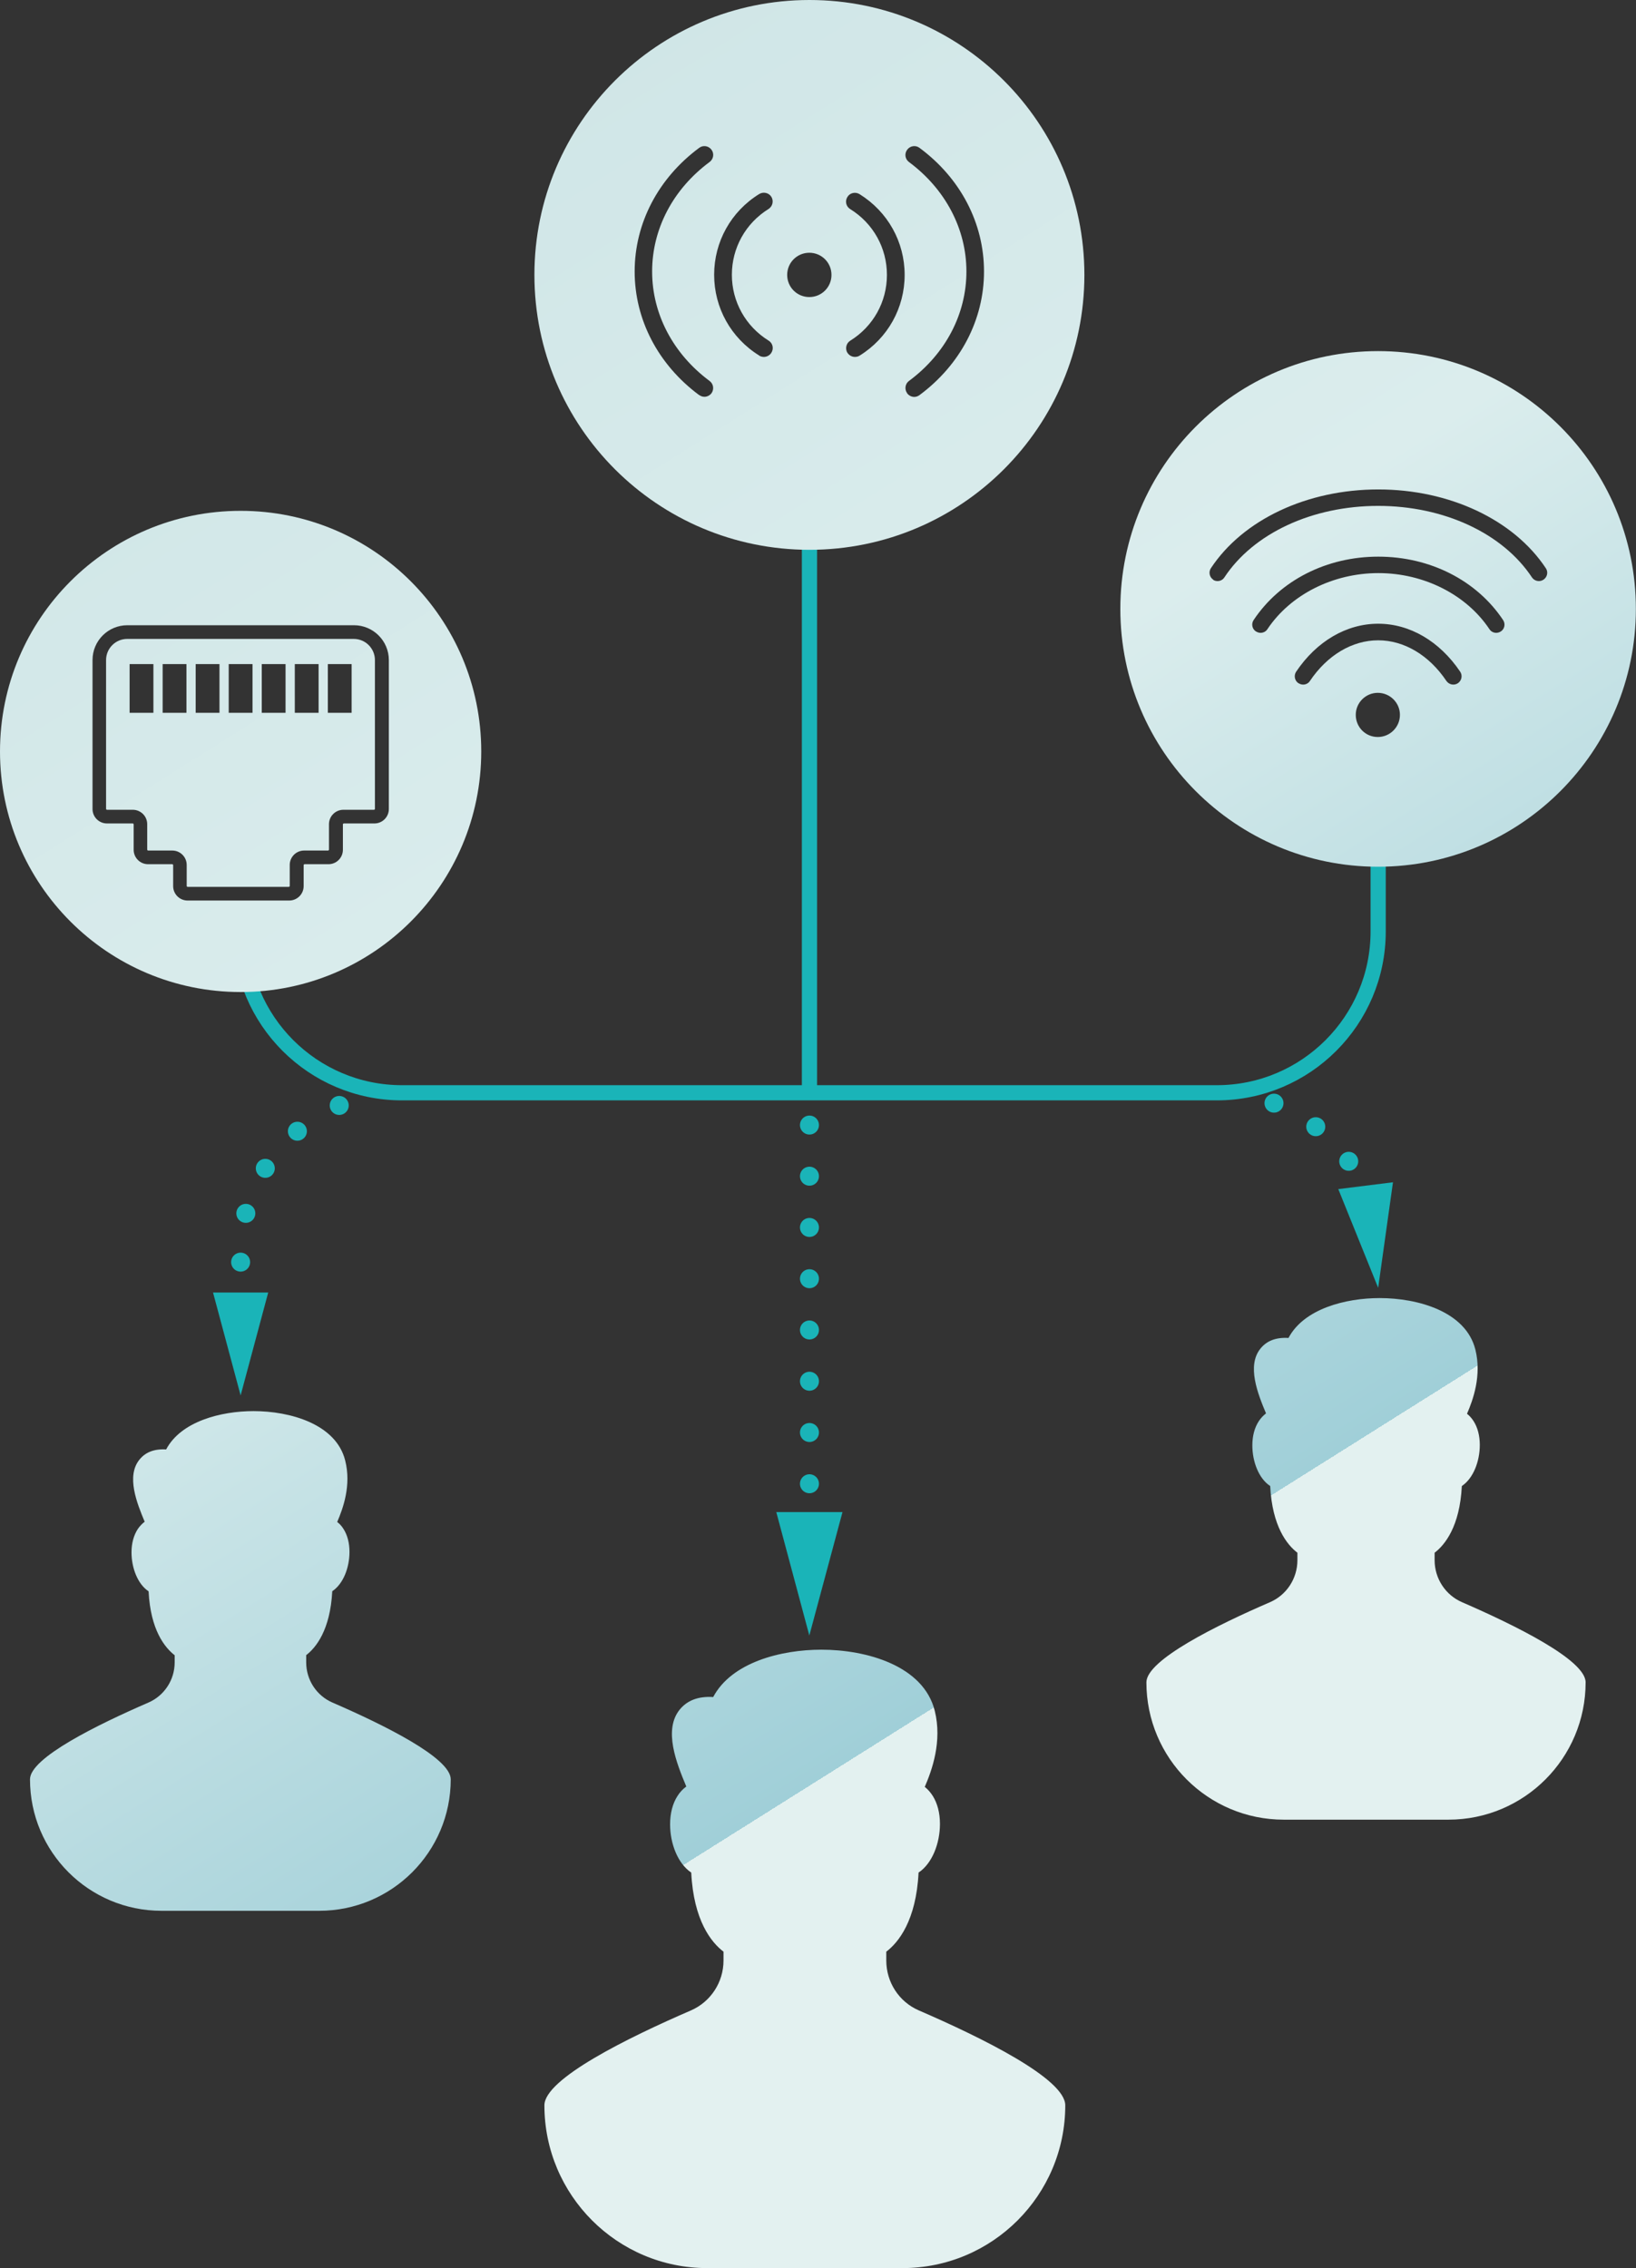
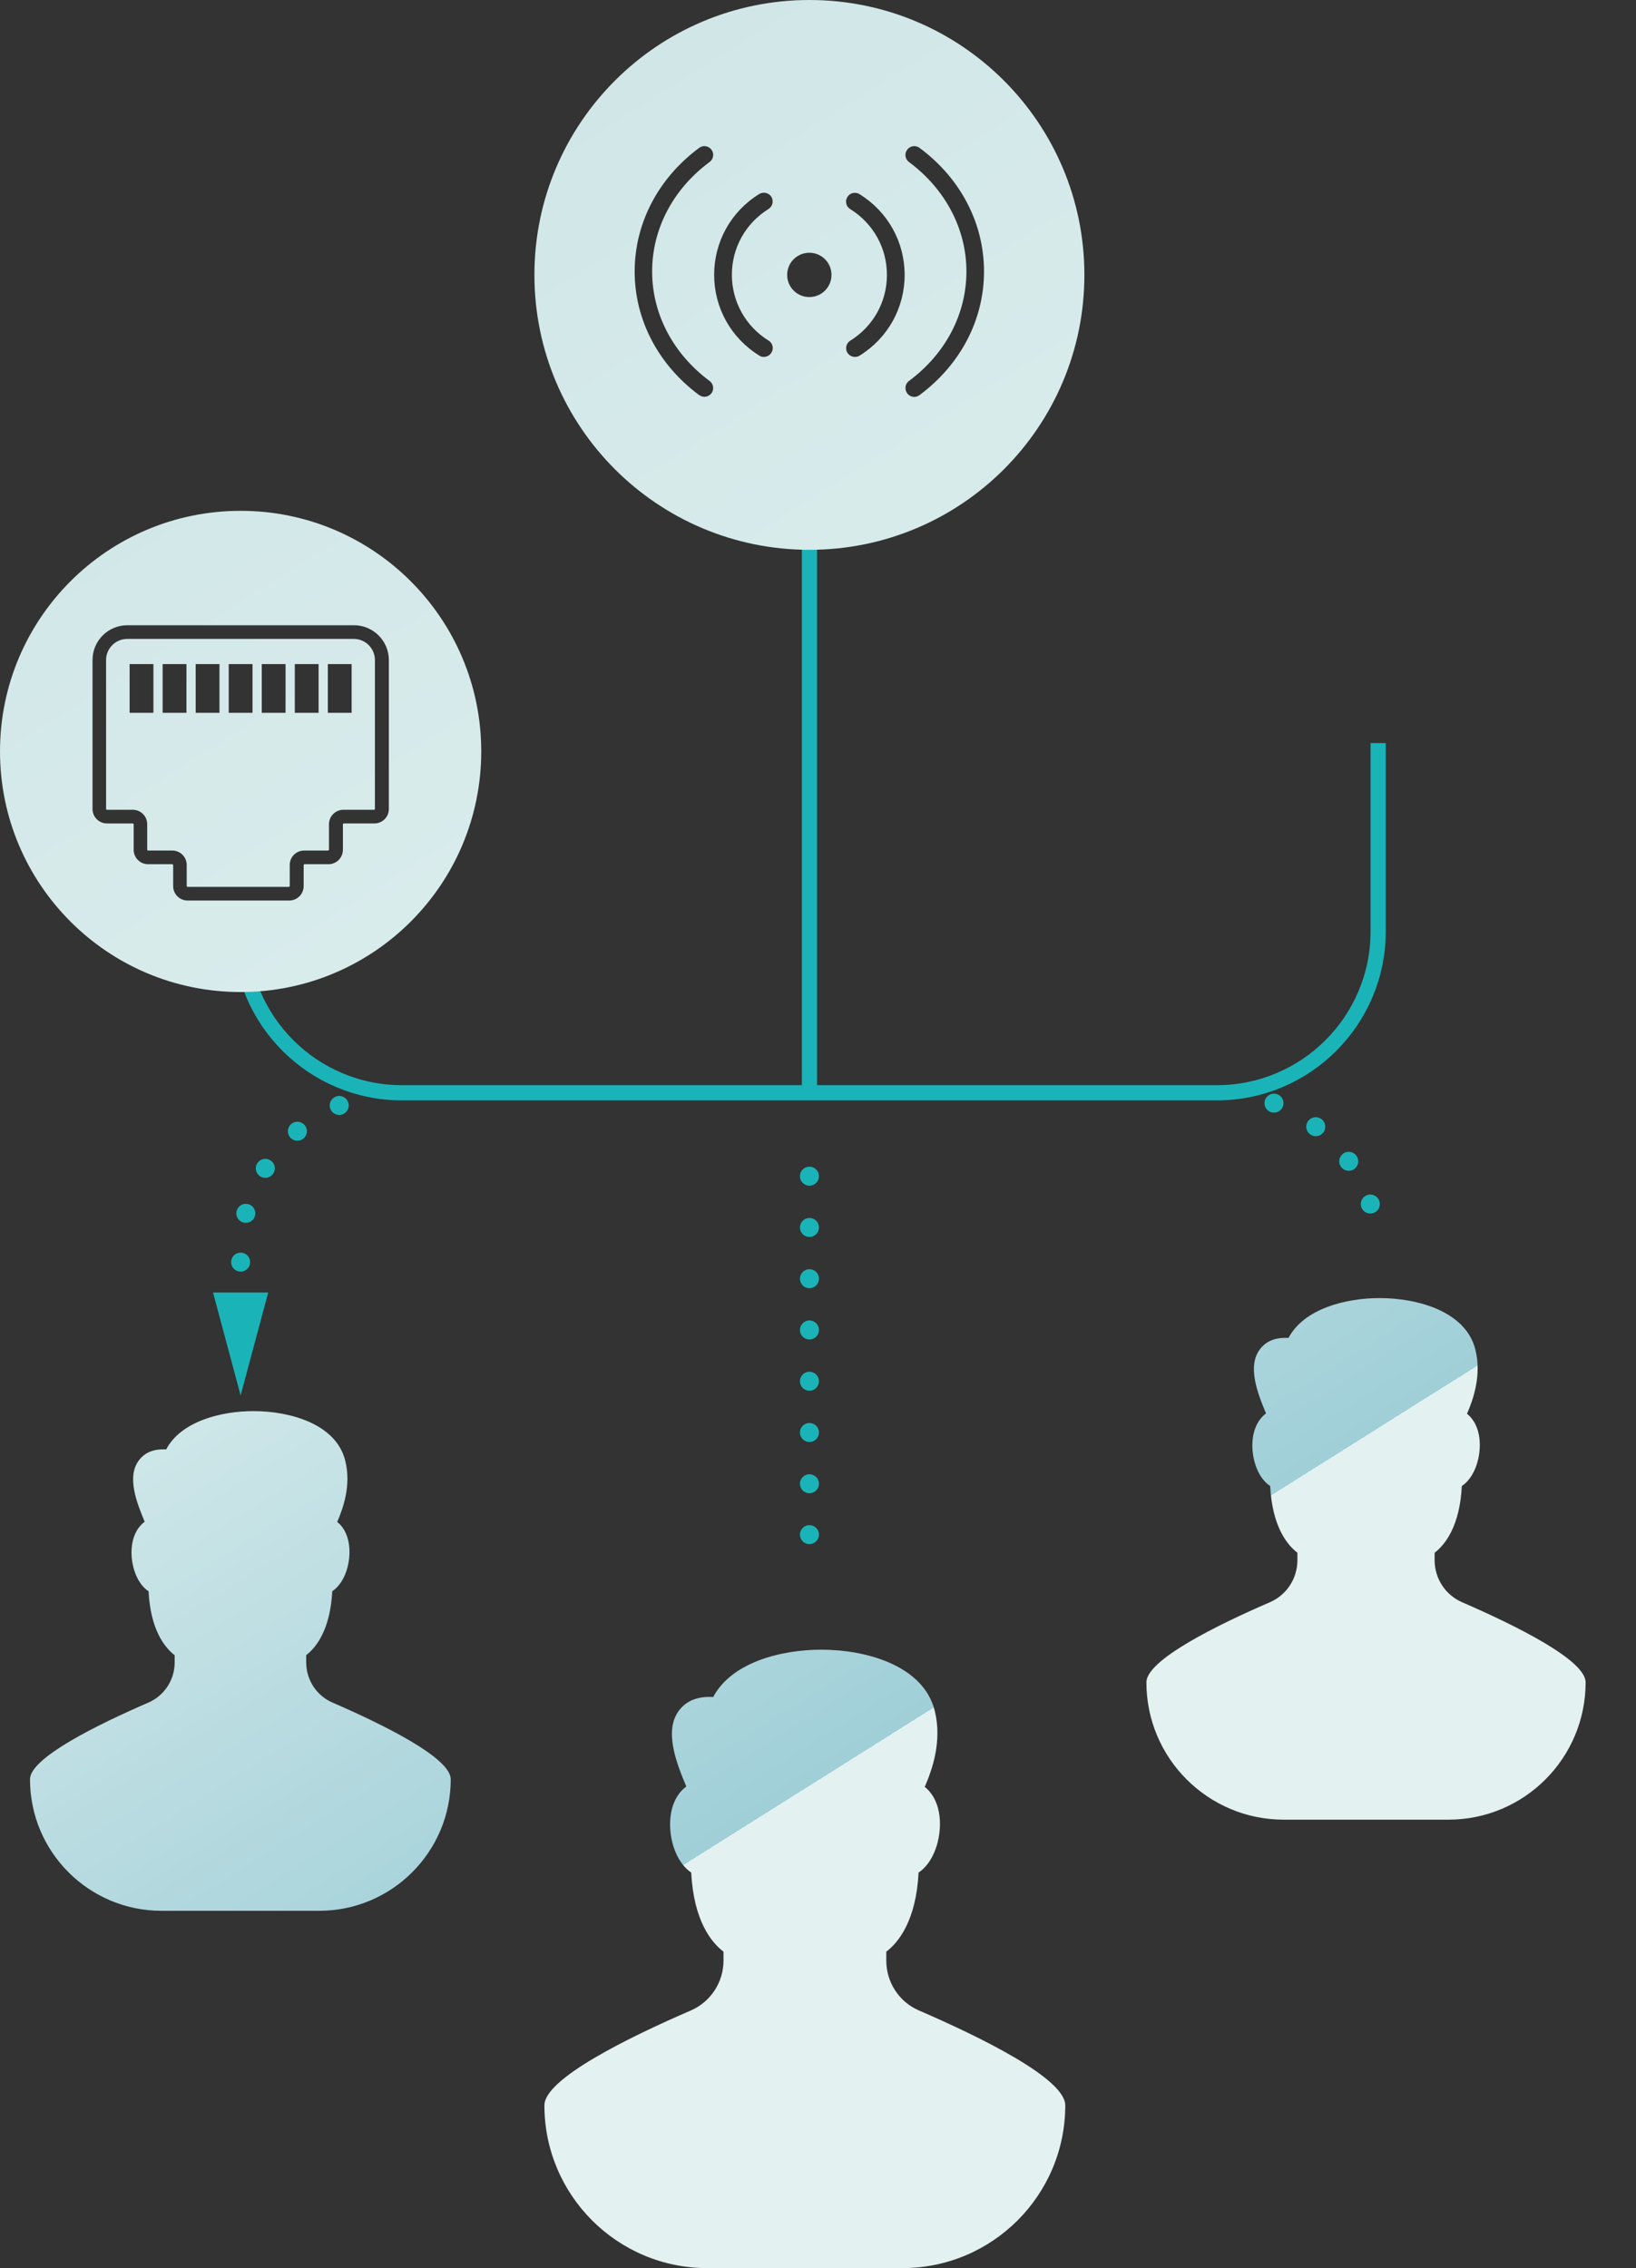
<svg xmlns="http://www.w3.org/2000/svg" xmlns:xlink="http://www.w3.org/1999/xlink" id="b" viewBox="0 0 129.25 179.21">
  <rect x="0" y="0" width="129.25" height="179.21" fill="#333333" stroke="none" />
  <defs>
    <style>.k{fill:url(#j);}.l{stroke-dasharray:0 0 0 4.05;}.l,.m,.n,.o,.p{fill:none;stroke:#1ab4b8;stroke-miterlimit:10;}.l,.n,.o,.p{stroke-linecap:round;stroke-width:1.5px;}.q{fill:url(#h);}.r{fill:url(#i);}.s{fill:url(#f);}.t{fill:url(#g);}.m{stroke-width:1.2px;}.u{fill:#1ab4b8;}.v{fill:url(#e);}.o{stroke-dasharray:0 0 0 3.79;}.w{fill:url(#d);}.p{stroke-dasharray:0 0 0 3.89;}</style>
    <linearGradient id="d" x1="71.81" y1="-10.82" x2="138.05" y2="94.48" gradientUnits="userSpaceOnUse">
      <stop offset="0" stop-color="#d0e6e7" />
      <stop offset="0" stop-color="#d0e6e7" />
      <stop offset=".48" stop-color="#dbeded" />
      <stop offset="1" stop-color="#a0cfd8" />
      <stop offset="1" stop-color="#e3f1f0" />
    </linearGradient>
    <linearGradient id="e" x1="3.05" y1="32.43" x2="69.29" y2="137.74" xlink:href="#d" />
    <linearGradient id="f" x1="2.34" y1="32.87" x2="68.58" y2="138.18" xlink:href="#d" />
    <linearGradient id="g" x1="51.51" y1="1.95" x2="117.74" y2="107.26" xlink:href="#d" />
    <linearGradient id="h" x1="-32.16" y1="54.58" x2="34.07" y2="159.88" xlink:href="#d" />
    <linearGradient id="i" x1="35.09" y1="12.27" x2="101.33" y2="117.58" xlink:href="#d" />
    <linearGradient id="j" x1="-11.34" y1="41.47" x2="54.9" y2="146.78" xlink:href="#d" />
  </defs>
  <g id="c">
    <g>
      <g>
        <line class="m" x1="63.95" y1="34.94" x2="63.95" y2="86.34" />
        <path class="m" d="M108.88,58.71v14.88c0,7.04-5.71,12.75-12.75,12.75H31.76c-7.04,0-12.75-5.71-12.75-12.75" />
        <line class="n" x1="100.65" y1="87.16" x2="100.65" y2="87.16" />
        <path class="o" d="M103.95,89.02c1.49,1.16,2.72,2.65,3.58,4.36" />
        <line class="n" x1="108.26" y1="95.13" x2="108.26" y2="95.13" />
-         <polygon class="u" points="105.73 93.95 108.88 101.75 110.05 93.41 105.73 93.95" />
-         <line class="n" x1="19.01" y1="103.6" x2="19.01" y2="103.6" />
        <path class="p" d="M19.01,99.72v-.63c0-4.59,2.42-8.61,6.06-10.86" />
        <line class="n" x1="26.8" y1="87.34" x2="26.8" y2="87.34" />
        <polygon class="u" points="21.19 102.12 19.01 110.25 16.83 102.12 21.19 102.12" />
-         <line class="n" x1="63.95" y1="88.89" x2="63.95" y2="88.89" />
        <line class="l" x1="63.95" y1="92.93" x2="63.95" y2="119.23" />
        <line class="n" x1="63.95" y1="121.25" x2="63.95" y2="121.25" />
-         <polygon class="u" points="61.33 119.47 63.94 129.22 66.56 119.47 61.33 119.47" />
      </g>
-       <path class="w" d="M107.11,56.48c0-.96,.78-1.74,1.74-1.74s1.75,.78,1.75,1.74-.78,1.75-1.75,1.75-1.74-.78-1.74-1.75m-4.53-2.5c-.3-.2-.38-.61-.18-.91,1.62-2.41,3.98-3.79,6.48-3.79s4.85,1.38,6.48,3.79c.2,.3,.12,.7-.18,.91-.3,.2-.7,.12-.91-.18-1.37-2.04-3.34-3.21-5.39-3.21s-4.02,1.17-5.39,3.21c-.12,.19-.33,.29-.54,.29-.12,0-.25-.04-.36-.11m-3.37-4.09c-.3-.2-.38-.6-.18-.9,2.09-3.14,5.77-5.01,9.85-5.01s7.77,1.87,9.86,5.01c.2,.3,.12,.71-.18,.9-.11,.07-.24,.11-.36,.11-.21,0-.42-.1-.54-.29-1.82-2.73-5.18-4.43-8.77-4.43s-6.95,1.7-8.77,4.43c-.12,.19-.33,.29-.54,.29-.12,0-.25-.04-.36-.11m-3.38-4.09c-.3-.2-.38-.6-.19-.9,2.54-3.85,7.61-6.23,13.23-6.23s10.7,2.39,13.24,6.23c.2,.3,.11,.7-.19,.9-.11,.07-.23,.11-.36,.11-.21,0-.42-.1-.55-.29-2.3-3.48-6.95-5.65-12.15-5.65s-9.85,2.16-12.15,5.65c-.12,.19-.33,.29-.54,.29-.12,0-.25-.03-.36-.11m-7.32,2.31c0,11.25,9.12,20.37,20.36,20.37s20.37-9.12,20.37-20.37-9.12-20.37-20.37-20.37-20.36,9.12-20.36,20.37" />
      <g>
        <path class="v" d="M27.97,50.48H10.05c-.92,0-1.67,.75-1.67,1.67v11.77s.03,.06,.06,.06h2.05c.63,0,1.14,.51,1.14,1.14v2.02s.03,.06,.06,.06h1.92c.63,0,1.14,.51,1.14,1.14v1.67s.03,.06,.06,.06h8.02s.06-.03,.06-.06v-1.67c0-.63,.51-1.14,1.14-1.14h1.9s.06-.03,.06-.06v-2.02c0-.63,.51-1.14,1.14-1.14h2.43s.06-.03,.06-.06v-11.77c0-.92-.75-1.67-1.67-1.67Zm-15.85,5.84h-1.88v-3.85h1.88v3.85Zm2.61,0h-1.88v-3.85h1.88v3.85Zm2.61,0h-1.88v-3.85h1.88v3.85Zm2.61,0h-1.88v-3.85h1.88v3.85Zm2.61,0h-1.88v-3.85h1.88v3.85Zm2.61,0h-1.88v-3.85h1.88v3.85Zm2.61,0h-1.88v-3.85h1.88v3.85Z" />
        <path class="s" d="M19.01,40.36C8.51,40.36,0,48.87,0,59.37s8.51,19.01,19.01,19.01,19.01-8.51,19.01-19.01-8.51-19.01-19.01-19.01Zm11.71,23.56c0,.63-.51,1.14-1.14,1.14h-2.43s-.06,.03-.06,.06v2.02c0,.63-.51,1.14-1.14,1.14h-1.9s-.06,.03-.06,.06v1.67c0,.63-.51,1.14-1.14,1.14H14.82c-.63,0-1.14-.51-1.14-1.14v-1.67s-.03-.06-.06-.06h-1.92c-.63,0-1.14-.51-1.14-1.14v-2.02s-.03-.06-.06-.06h-2.05c-.63,0-1.14-.51-1.14-1.14v-11.77c0-1.52,1.23-2.75,2.75-2.75H27.97c1.51,0,2.75,1.23,2.75,2.75v11.77Z" />
      </g>
      <path class="t" d="M62.19,21.72c0-.97,.78-1.75,1.75-1.75s1.75,.78,1.75,1.75-.78,1.75-1.75,1.75-1.75-.78-1.75-1.75m4.76,6.16c-.2-.33-.1-.76,.22-.96,1.82-1.13,2.9-3.07,2.9-5.2s-1.08-4.07-2.9-5.2c-.33-.2-.43-.63-.22-.96,.2-.33,.63-.42,.96-.22,2.23,1.39,3.56,3.77,3.56,6.38s-1.33,5-3.56,6.38c-.11,.07-.24,.1-.37,.1-.23,0-.46-.12-.59-.33m-6.97,.22c-2.23-1.38-3.56-3.77-3.56-6.38s1.33-5,3.56-6.38c.33-.2,.76-.1,.96,.22,.2,.33,.1,.75-.22,.96-1.82,1.13-2.9,3.08-2.9,5.2s1.08,4.07,2.9,5.2c.33,.2,.43,.63,.22,.96-.13,.21-.36,.33-.59,.33-.12,0-.25-.03-.37-.1m-4.74,3.12c-3.24-2.4-5.1-5.96-5.1-9.77s1.86-7.37,5.1-9.77c.31-.23,.74-.16,.97,.15,.23,.31,.16,.74-.15,.97-2.89,2.14-4.54,5.29-4.54,8.65s1.66,6.51,4.54,8.65c.31,.23,.37,.66,.15,.97-.14,.18-.35,.28-.56,.28-.14,0-.29-.05-.41-.14m16.43-.14c-.23-.31-.16-.75,.14-.97,2.89-2.14,4.54-5.29,4.54-8.65s-1.66-6.51-4.54-8.65c-.31-.23-.37-.66-.14-.97,.23-.31,.66-.38,.97-.15,3.25,2.4,5.1,5.96,5.1,9.77s-1.86,7.37-5.1,9.77c-.12,.09-.27,.14-.41,.14-.21,0-.42-.1-.56-.28m-29.45-9.36c0,12,9.73,21.72,21.73,21.72s21.72-9.72,21.72-21.72S75.94,0,63.95,0s-21.73,9.73-21.73,21.72" />
      <path class="q" d="M13.14,114.52c-.96-.06-1.65,.22-2.12,.8-1.06,1.3-.21,3.43,.41,4.91-.21,.16-.4,.36-.56,.6-.31,.49-.48,1.11-.48,1.82,0,1.24,.49,2.51,1.35,3.08,.15,3.07,1.29,4.45,2.06,5.05v.56c0,1.38-.81,2.63-2.08,3.18-4.01,1.74-9.35,4.36-9.35,6.06,0,5.74,4.65,10.39,10.39,10.39h12.46c5.73,0,10.39-4.65,10.39-10.39,0-1.7-5.33-4.32-9.34-6.06-1.27-.55-2.08-1.8-2.08-3.18v-.57c.77-.59,1.9-1.98,2.06-5.05,.87-.58,1.36-1.86,1.36-3.11,0-.69-.16-1.31-.46-1.79-.14-.23-.31-.42-.51-.57,.46-1.07,1.13-2.9,.63-4.86-.72-2.88-4.35-3.9-7.24-3.9-2.57,0-5.73,.81-6.9,3.02" />
      <path class="r" d="M101.8,105.71c-1.01-.06-1.72,.23-2.21,.83-1.11,1.35-.22,3.58,.43,5.13-.22,.17-.42,.38-.58,.63-.33,.51-.5,1.16-.5,1.9,0,1.29,.51,2.62,1.41,3.21,.16,3.2,1.34,4.65,2.15,5.27v.59c0,1.44-.85,2.75-2.17,3.32-4.19,1.81-9.76,4.56-9.76,6.33,0,5.99,4.86,10.85,10.85,10.85h13.01c5.99,0,10.84-4.86,10.84-10.85,0-1.77-5.57-4.51-9.76-6.33-1.32-.57-2.17-1.88-2.17-3.32v-.59c.81-.62,1.99-2.07,2.15-5.27,.9-.6,1.42-1.94,1.42-3.25,0-.72-.17-1.37-.48-1.86-.15-.24-.33-.44-.53-.6,.48-1.11,1.17-3.03,.66-5.07-.75-3.01-4.54-4.07-7.56-4.07-2.69,0-5.99,.84-7.21,3.16" />
      <path class="k" d="M56.33,134.08c-1.19-.07-2.04,.28-2.62,.98-1.32,1.61-.26,4.25,.51,6.09-.27,.2-.5,.44-.69,.74-.39,.6-.59,1.38-.59,2.25,0,1.53,.61,3.1,1.67,3.81,.19,3.8,1.59,5.52,2.55,6.25v.7c0,1.71-1.01,3.26-2.57,3.94-4.97,2.15-11.58,5.4-11.58,7.5,0,7.1,5.76,12.86,12.86,12.86h15.43c7.1,0,12.86-5.76,12.86-12.86,0-2.1-6.6-5.35-11.57-7.5-1.57-.68-2.57-2.23-2.57-3.94v-.7c.96-.73,2.36-2.45,2.55-6.25,1.07-.71,1.69-2.3,1.69-3.85,0-.86-.2-1.62-.57-2.21-.18-.28-.39-.52-.63-.71,.57-1.32,1.39-3.59,.79-6.01-.89-3.57-5.39-4.83-8.96-4.83-3.19,0-7.1,1-8.55,3.75" />
    </g>
  </g>
</svg>